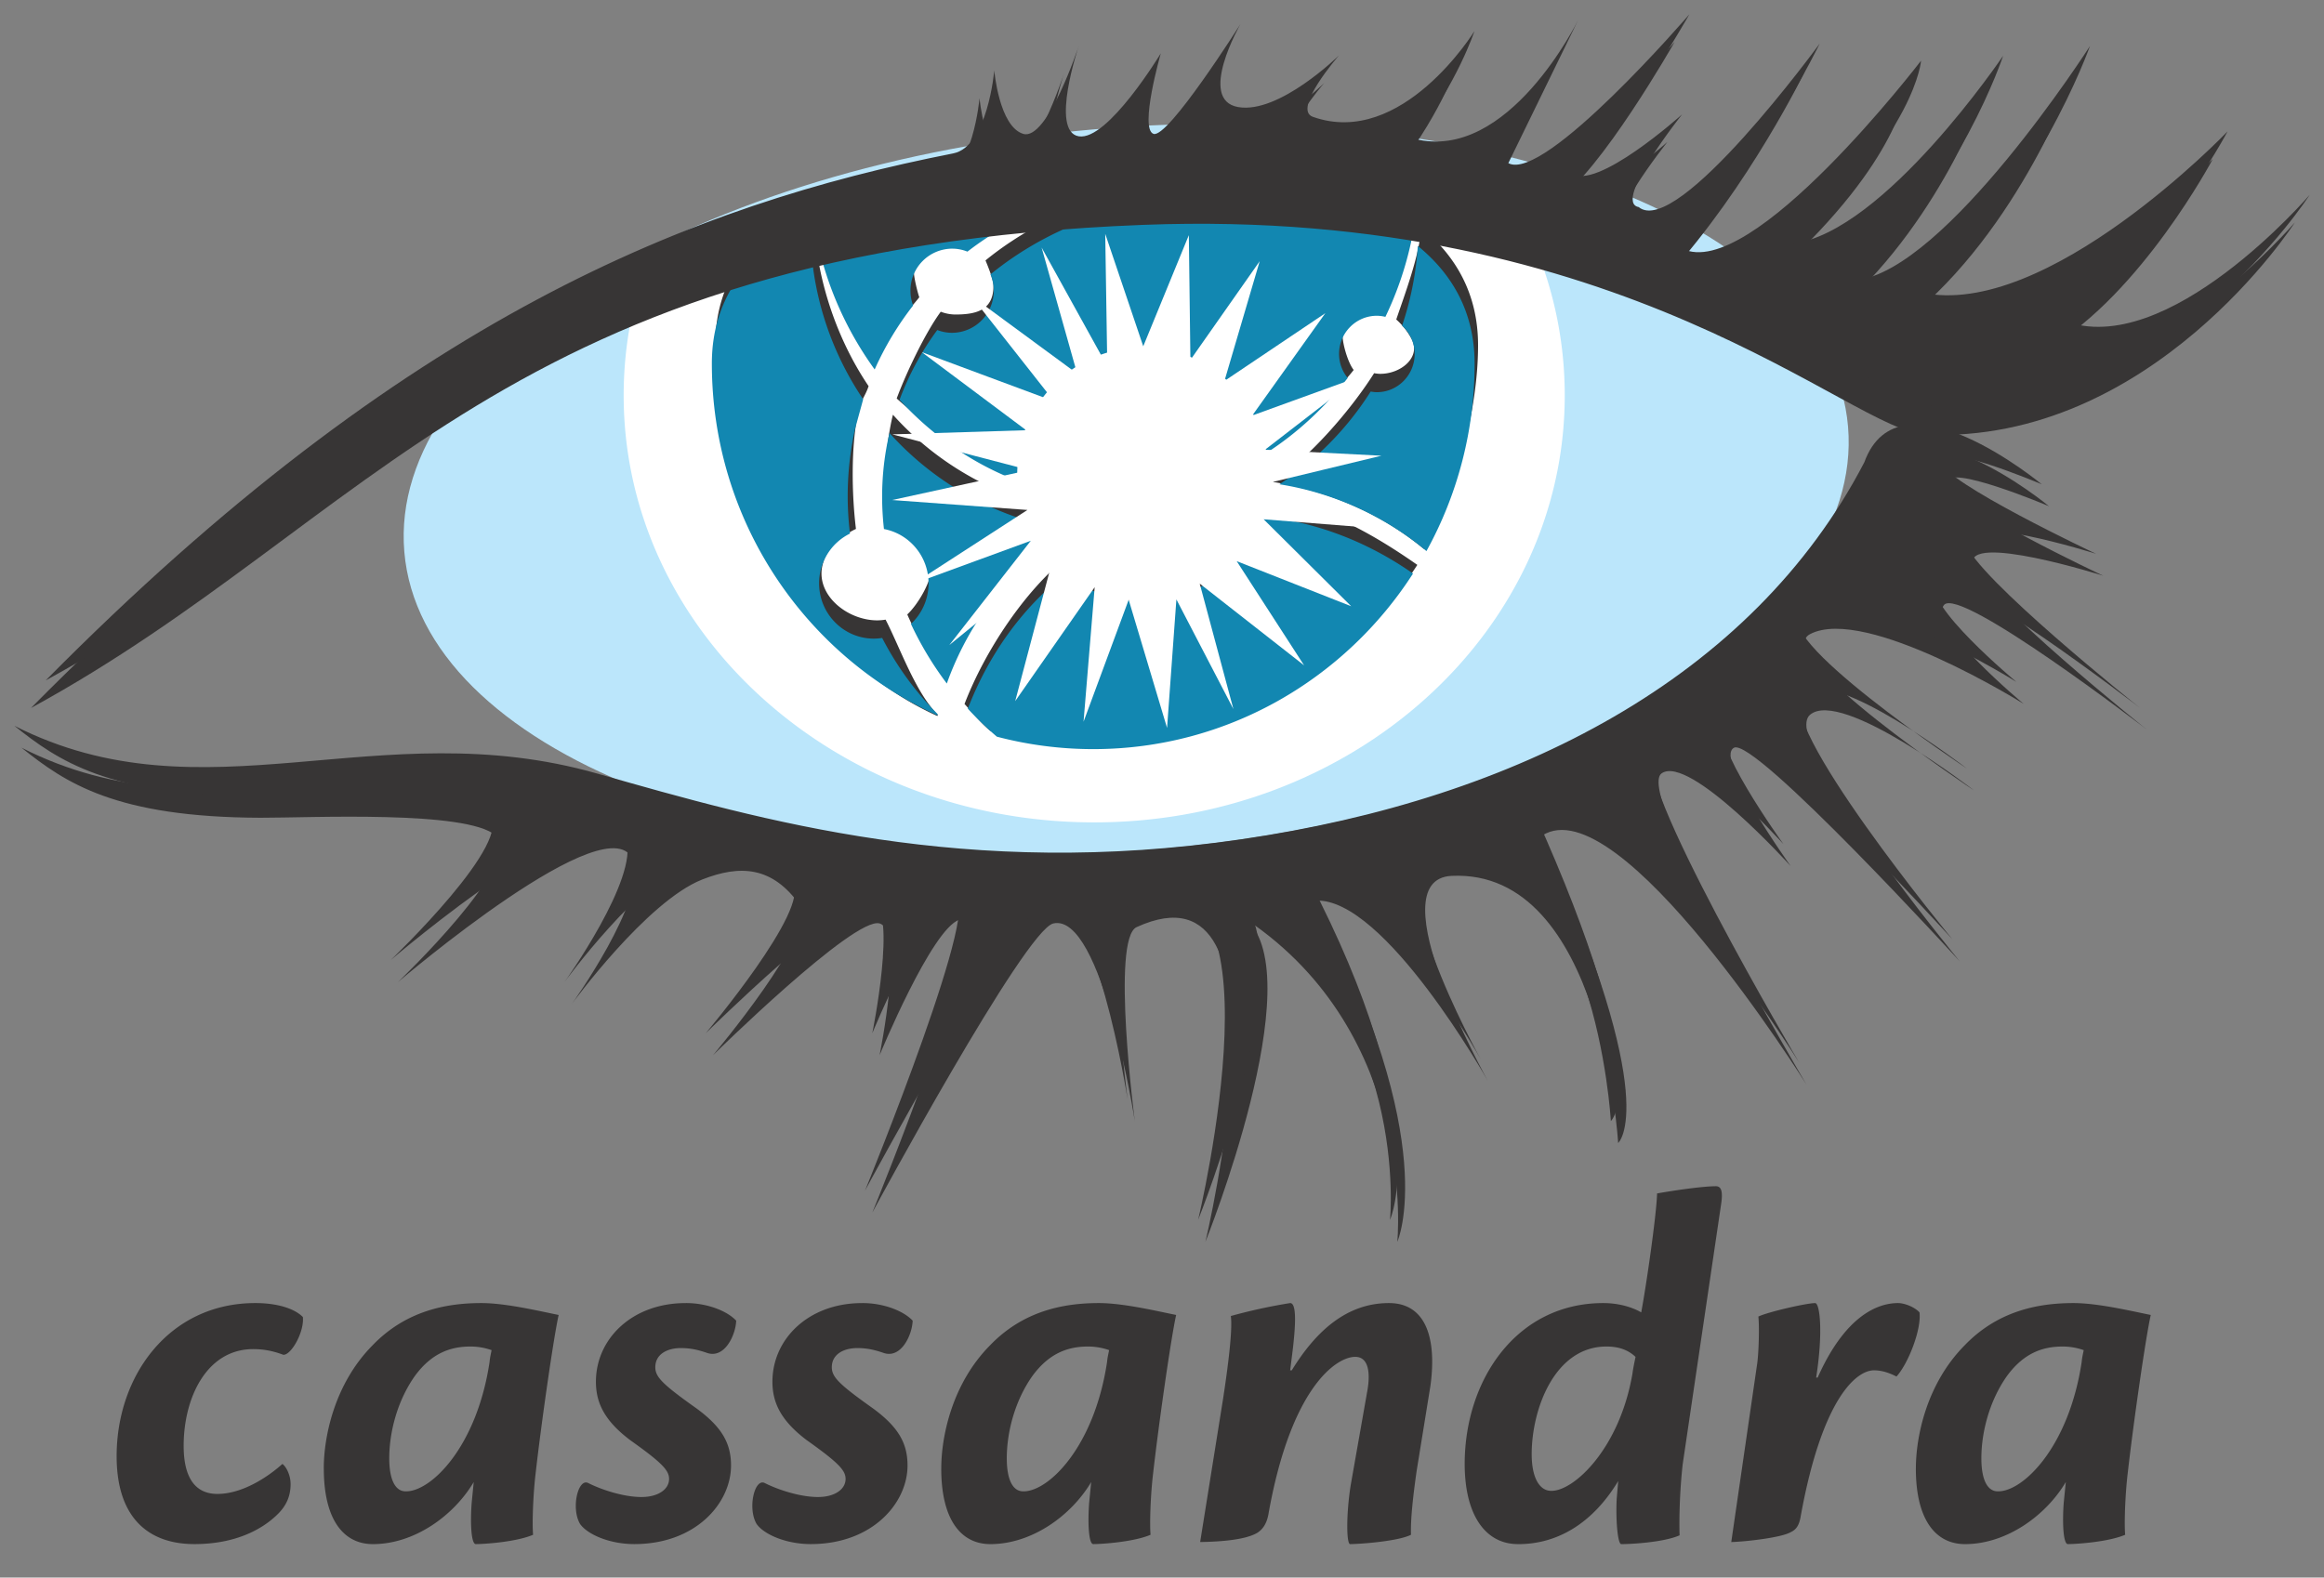
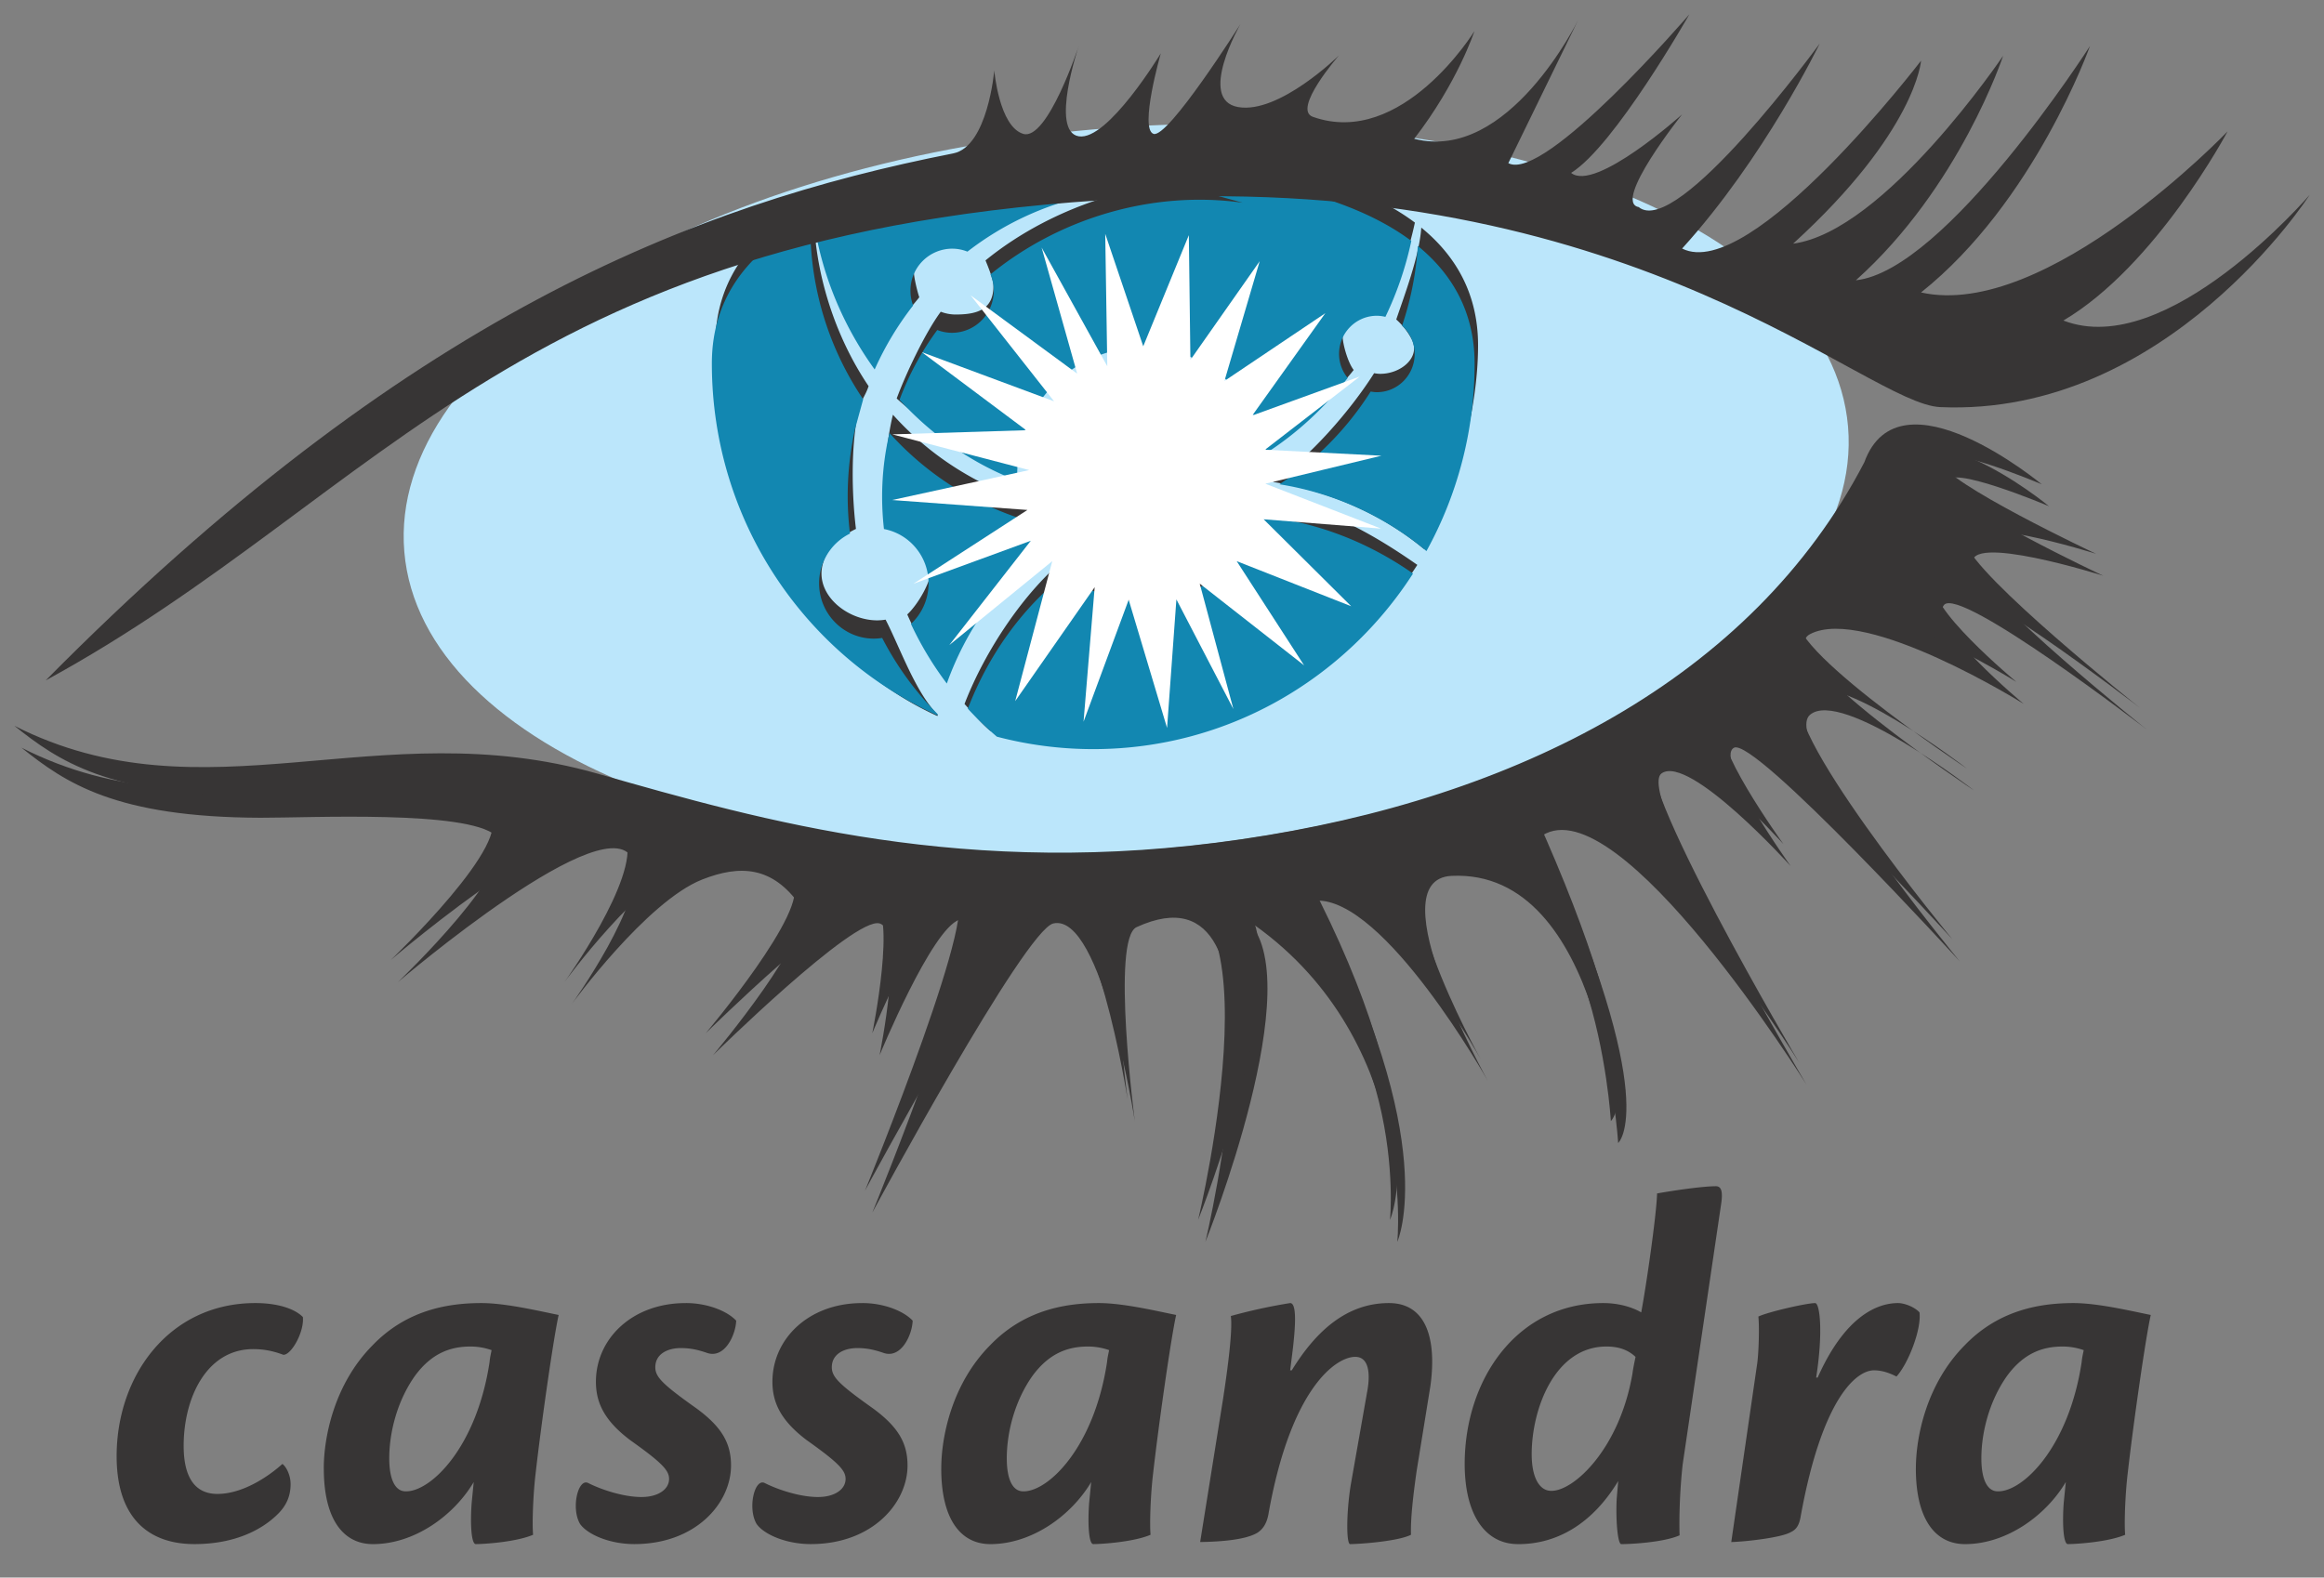
<svg xmlns="http://www.w3.org/2000/svg" xmlns:xlink="http://www.w3.org/1999/xlink" viewBox="0 0 81 55" fill="#fff" fill-rule="evenodd" stroke="#000" stroke-linecap="round" stroke-linejoin="round">
  <rect x="0" y="0" width="81" height="55" fill="#808080" stroke="none" />
  <use xlink:href="#A" x=".5" y=".5" />
  <symbol id="A" overflow="visible">
    <path d="M8.415 44.93c.678 0 1.32.162 1.641.487.053.505-.393 1.317-.678 1.317-.339-.126-.66-.199-1.052-.199-1.623 0-2.425 1.695-2.425 3.372 0 1.046.357 1.677 1.177 1.677.874 0 1.765-.595 2.265-1.046.125.09.285.379.285.703 0 .361-.107.703-.428 1.028-.571.577-1.534 1.064-2.925 1.064-1.605 0-2.71-.92-2.71-3.066 0-2.813 1.837-5.337 4.833-5.337h.018zm5.241 6.564c.874 0 2.461-1.551 2.907-4.508.018-.18.036-.234.071-.415a2.22 2.22 0 0 0-.731-.126c-.66 0-1.337.198-1.944 1.028-.624.883-.892 1.983-.892 2.867 0 .757.214 1.154.571 1.154h.018zm-2.871-.811c0-1.064.357-2.921 1.694-4.274 1.141-1.19 2.532-1.479 3.799-1.479.838 0 1.979.27 2.693.415-.178.793-.606 3.786-.802 5.517-.089.74-.125 1.767-.089 2.146-.588.252-1.694.325-1.998.325-.16 0-.196-.739-.142-1.442l.071-.721c-.695 1.172-2.068 2.164-3.513 2.164-1.034 0-1.712-.865-1.712-2.632v-.018zm12.626-5.753c.731 0 1.427.27 1.748.613-.018.505-.41 1.352-1.035 1.118-.267-.09-.535-.162-.892-.162-.481 0-.892.216-.892.667 0 .343.25.595 1.444 1.443.856.631 1.195 1.19 1.195 1.983 0 1.317-1.231 2.741-3.371 2.741-.874 0-1.641-.343-1.891-.703-.321-.541-.071-1.605.286-1.425.464.234 1.23.487 1.854.487.588 0 .963-.271.963-.631 0-.306-.267-.577-1.355-1.352-.91-.685-1.195-1.316-1.195-2.037 0-1.497 1.266-2.741 3.121-2.741h.018zm6.151 0c.731 0 1.427.27 1.748.613-.018.505-.41 1.352-1.034 1.118-.268-.09-.535-.162-.892-.162-.481 0-.892.216-.892.667 0 .343.25.595 1.444 1.443.856.631 1.195 1.19 1.195 1.983 0 1.317-1.231 2.741-3.371 2.741-.874 0-1.641-.343-1.89-.703-.321-.541-.071-1.605.285-1.425.464.234 1.23.487 1.854.487.588 0 .963-.271.963-.631 0-.306-.267-.577-1.355-1.352-.909-.685-1.195-1.316-1.195-2.037 0-1.497 1.266-2.741 3.121-2.741h.017zm5.616 6.564c.874 0 2.461-1.551 2.907-4.508.018-.18.036-.234.072-.415-.197-.072-.464-.126-.731-.126-.66 0-1.337.198-1.944 1.028-.624.883-.892 1.983-.892 2.867 0 .757.214 1.154.571 1.154h.018zm-2.871-.811c0-1.064.357-2.921 1.694-4.274 1.141-1.19 2.532-1.479 3.799-1.479.838 0 1.98.27 2.693.415-.178.793-.606 3.786-.802 5.517-.09.74-.125 1.767-.09 2.146-.588.252-1.694.325-1.997.325-.16 0-.196-.739-.143-1.442l.071-.721c-.695 1.172-2.069 2.164-3.513 2.164-1.035 0-1.713-.865-1.713-2.632v-.018zm12.216-3.409c.821-1.334 1.89-2.344 3.388-2.344 1.266 0 1.676 1.19 1.445 2.885l-.482 2.975c-.125.884-.214 1.677-.196 2.218-.464.234-1.819.325-2.122.325-.125 0-.143-.992.018-2.038l.588-3.336c.09-.523.071-1.154-.428-1.154-.66 0-2.229 1.064-3.014 5.428-.054.361-.196.577-.393.703-.267.163-.838.307-1.997.325l.802-5.013c.231-1.515.321-2.489.267-2.867a19 19 0 0 1 2.068-.451c.197 0 .232.559.054 1.912l-.054.432h.054zm9.058 4.202c.784 0 2.372-1.479 2.817-4.093.018-.144.072-.415.107-.577-.232-.216-.535-.361-1.016-.361-1.802 0-2.604 2.182-2.604 3.751 0 .847.286 1.28.678 1.28h.018zm-1.177 1.857c-1.141 0-1.854-1.028-1.854-2.795 0-2.921 1.801-5.608 4.832-5.608.535 0 1.016.144 1.32.325.16-.829.535-3.39.553-4.147.499-.09 1.569-.252 2.05-.252.197 0 .25.198.179.649l-1.337 9.052c-.107.974-.125 1.929-.107 2.47-.57.252-1.73.307-2.032.307-.126 0-.196-.829-.161-1.569l.054-.631c-.892 1.478-2.122 2.2-3.478 2.2h-.017zm10.449-5.806c.945-2.128 2.068-2.597 2.8-2.597.232 0 .588.144.749.325.072.595-.392 1.785-.802 2.236-.214-.108-.481-.216-.785-.216-.607 0-1.801.956-2.55 5.067-.054.343-.16.487-.356.577-.303.18-1.498.325-2.068.343l.909-6.257c.054-.451.071-1.28.036-1.605.339-.162 1.677-.469 1.979-.469.161 0 .286.992.035 2.597h.054zm6.294 3.967c.874 0 2.461-1.551 2.907-4.508.018-.18.036-.234.071-.415a2.22 2.22 0 0 0-.731-.126c-.66 0-1.337.198-1.944 1.028-.624.883-.892 1.983-.892 2.867 0 .757.214 1.154.571 1.154h.017zm-2.871-.811c0-1.064.357-2.921 1.694-4.274 1.141-1.19 2.532-1.479 3.799-1.479.838 0 1.979.27 2.693.415-.179.793-.607 3.786-.803 5.517-.089.74-.125 1.767-.089 2.146-.588.252-1.694.325-1.998.325-.16 0-.196-.739-.143-1.442l.072-.721c-.696 1.172-2.068 2.164-3.513 2.164-1.035 0-1.713-.865-1.713-2.632v-.018z" fill="#373535" stroke="none" />
    <path d="M63.911 14.373c.588 6.931-10.199 13.528-24.095 14.734S14.18 25.669 13.592 18.739 23.791 5.21 37.687 4.004s25.637 3.437 26.224 10.369" fill="#bbe6fb" stroke="none" />
-     <path d="M38.094 4.818c-5.3-.087-11.503 2.041-16.118 4.034a13.62 13.62 0 0 0-.739 4.431c0 8.222 7.342 14.888 16.4 14.888s16.4-6.666 16.4-14.888c0-2.602-.737-5.047-2.029-7.175-3.692-.58-8.771-1.205-13.913-1.29" stroke="none" />
-     <path d="M37.637 4.816c-2.934-.181-7.992 1.367-12.21 2.911-.641 1.529-.997 3.203-.997 4.959 0 7.204 6.46 13.044 13.293 13.044 6.788 0 12.794-5.849 13.293-13.044.162-2.343-.636-4.55-1.743-6.454a112.77 112.77 0 0 0-11.636-1.416" stroke="none" />
    <path d="M30.107 11.74c.36-.806.905-1.201 1.434-1.877-.059-.16-.187-.683-.187-.865a1.46 1.46 0 0 1 1.451-1.467 1.43 1.43 0 0 1 .535.104 10.48 10.48 0 0 1 8.741-1.939l.854.234c-3.14-.44-6.68.684-9.087 2.649.074.175.278.677.278.879 0 .81-.519 1.007-1.32 1.007-.182 0-.356-.035-.517-.097-.544.738-1.21 2.145-1.536 3.025 1.331 1.204 2.534 1.641 4.102 2.233-.004-.075.054-.145.054-.222 0-2.443 2.127-4.428 4.543-4.428 2.165 0 3.958 1.592 4.308 3.68 1.08-.695 2.125-1.228 2.921-2.258-.186-.229-.386-.878-.386-1.197 0-.735.59-1.331 1.317-1.331a1.3 1.3 0 0 1 .298.038c.404-.84.709-1.73.904-2.648-3.778-2.828-11.088-2.442-11.088-2.442s-5.817-.307-9.755 1.634c.263 1.92 1.02 3.745 2.138 5.289m18.055-1.103a2.46 2.46 0 0 1 .528.665c.353.642-.356 1.23-1.083 1.23-.074 0-.145-.01-.216-.022-.819 1.294-2.254 2.954-3.528 3.79 1.954.324 3.797 1.115 5.264 2.338 1.068-1.935 1.887-4.729 1.887-7.102 0-1.806-.789-3.131-1.979-4.102-.062.968-.573 2.321-.872 3.203M32.299 22.893c.651-1.818 2.253-3.227 3.768-4.467-.222-.307-.554-1.067-.693-1.427a10.59 10.59 0 0 1-4.752-3.04l-.03.122c-.239 1.082-.283 2.167-.164 3.224.885.167 1.555.951 1.555 1.894 0 .559-.485 1.37-.861 1.723a9.05 9.05 0 0 0 1.177 1.971m-.115 1.527c-.777-.781-1.314-2.339-1.818-3.317a1.84 1.84 0 0 1-.29.025c-1.054 0-2.157-.894-1.908-1.929.138-.572.529-.947 1.165-1.259-.145-1.186-.184-2.891.088-4.123.078-.353.243-.518.353-.854-1.162-1.72-1.914-3.978-1.914-6.218l.006-.244c-1.964.996-3.437 2.566-3.437 5.036 0 5.465 3.113 10.825 7.744 12.927l.01-.044m11.389-7.555c-.598 1.721-2.217 2.957-4.124 2.957a4.32 4.32 0 0 1-2.7-.947c-1.533 1.207-2.924 3.328-3.631 5.168.317.345.538.629.894.935 1.073.282 2.55 0 3.711 0 4.67 0 8.805-2.101 11.177-5.784-1.577-1.104-3.436-2.155-5.327-2.33" stroke="none" fill="#373535" />
    <path d="M29.987 12.378a10.71 10.71 0 0 1 1.339-2.228 1.48 1.48 0 0 1-.093-.514 1.46 1.46 0 0 1 1.451-1.467 1.43 1.43 0 0 1 .535.104 10.48 10.48 0 0 1 8.741-1.939l.854.234c-3.14-.44-6.385.533-8.793 2.498a1.47 1.47 0 0 1 .114.57 1.46 1.46 0 0 1-1.451 1.467c-.182 0-.356-.035-.517-.097a9.91 9.91 0 0 0-1.315 2.434c1.143 1.246 2.547 2.231 4.114 2.824l-.012-.227c0-2.443 1.958-4.423 4.374-4.423 2.165 0 3.958 1.592 4.308 3.68 1.08-.695 2.04-1.587 2.836-2.617a1.32 1.32 0 0 1-.301-.837c0-.735.59-1.331 1.317-1.331a1.3 1.3 0 0 1 .298.038c.404-.84.709-1.73.904-2.648-3.778-2.828-11.088-2.442-11.088-2.442s-5.817-.307-9.755 1.634c.263 1.92 1.02 3.745 2.138 5.289m18.383-1.524a1.33 1.33 0 0 1 .438.985c0 .735-.59 1.332-1.317 1.332-.074 0-.145-.01-.216-.022a10.72 10.72 0 0 1-3.18 3.233c1.884.298 3.658 1.106 5.124 2.329a13.49 13.49 0 0 0 1.678-6.537c0-1.806-.789-3.131-1.979-4.102-.062.968-.25 1.9-.549 2.782M32.5 23.33a10.73 10.73 0 0 1 3.298-4.689c-.222-.307-.405-.643-.543-1.003a10.59 10.59 0 0 1-4.752-3.04l-.03.122c-.239 1.082-.283 2.167-.164 3.224.885.167 1.555.951 1.555 1.894 0 .559-.237 1.062-.614 1.415a11.6 11.6 0 0 0 1.25 2.077m-.321 1.067a10.72 10.72 0 0 1-1.932-2.656 1.85 1.85 0 0 1-.29.024c-1.054 0-1.908-.864-1.908-1.929a1.93 1.93 0 0 1 1.076-1.734 10.81 10.81 0 0 1 .177-3.649l.283-1.033a10.75 10.75 0 0 1-1.843-6.039l.006-.243c-1.964.996-3.437 2.566-3.437 5.036 0 5.465 3.228 10.165 7.859 12.266l.01-.044m11.273-6.892c-.599 1.721-2.217 2.957-4.124 2.957a4.32 4.32 0 0 1-2.7-.947c-1.533 1.207-2.69 2.853-3.397 4.693.317.345.656.671 1.012.976 1.073.282 2.198.434 3.359.434 4.67 0 8.775-2.438 11.146-6.121-1.577-1.104-3.406-1.818-5.297-1.993" stroke="none" fill="#1287b1" />
    <path d="M43.607 16.363l4.041-.975-4.057-.209 3.301-2.551-3.746 1.358 2.546-3.567-3.516 2.363 1.229-4.176-2.415 3.442-.055-4.349-1.589 3.874-1.325-3.921.072 4.618-2.289-4.14 1.239 4.396-3.714-2.731 2.909 3.696-4.611-1.714 3.639 2.722-4.666.145 4.771 1.245-4.775 1.044 4.713.346-3.975 2.573 4.093-1.5-2.84 3.637 3.588-2.926-1.292 4.88 2.77-3.971-.388 4.69 1.573-4.252 1.338 4.469.325-4.482 1.987 3.824-1.174-4.374 3.638 2.85-2.349-3.633 3.991 1.572-3.052-3.032 4.092.325-4.031-1.564z" stroke="none" />
    <g fill="#373535">
-       <path d="M.58 24.183C13.114 11.509 23.125 7.597 32.21 5.811c1.202-.236 1.43-2.892 1.43-2.892s.168 1.956 1.01 2.211 1.934-3.062 1.934-3.062-1.009 2.977 0 3.147 2.86-2.892 2.86-2.892-.757 2.637-.252 2.807 3.028-3.827 3.028-3.827-1.514 2.637-.084 2.892 3.517-1.8 3.517-1.8-1.641 1.88-.909 2.14c3.113 1.106 5.631-2.984 5.631-2.984s-.584 1.794-2.098 3.75c3.28.85 5.717-4.147 5.717-4.147L51.557 6.15c1.262.681 6.31-5.188 6.31-5.188s-2.608 4.593-4.122 5.529c.841.681 3.869-2.041 3.869-2.041s-2.44 3.062-1.514 3.232c1.346 1.106 6.309-5.699 6.309-5.699s-1.934 3.998-4.795 7.145c2.391 1.209 8.328-6.55 8.328-6.55s-.168 2.467-4.459 6.379c3.197-.425 7.319-6.55 7.319-6.55s-1.514 4.593-5.132 7.825c3.139-.33 8.16-8.166 8.16-8.166s-1.934 5.444-5.888 8.591c4.374.978 10.683-5.614 10.683-5.614s-2.482 4.679-5.721 6.592c3.618 1.403 8.581-4.381 8.581-4.381s-4.963 7.741-12.87 7.4c-2.595-.112-10.442-7.959-27.256-7.315C17.152 8.192 12.441 17.719.58 24.183" stroke="none" />
      <path d="M1.094 23.22C13.628 10.547 23.638 6.634 32.724 4.848c1.203-.236 1.43-2.892 1.43-2.892s.168 1.957 1.01 2.211 1.934-3.062 1.934-3.062-1.009 2.977 0 3.147 2.86-2.892 2.86-2.892-.757 2.637-.253 2.807S42.734.34 42.734.34s-1.514 2.637-.084 2.892 3.517-1.799 3.517-1.799-1.64 1.88-.909 2.14c3.112 1.105 5.63-2.986 5.63-2.986s-.584 1.794-2.097 3.75c3.28.851 5.717-4.147 5.717-4.147l-2.437 4.998C53.333 5.869 58.38 0 58.38 0s-2.607 4.593-4.121 5.528c.841.681 3.869-2.041 3.869-2.041s-2.44 3.062-1.514 3.232c1.346 1.106 6.309-5.699 6.309-5.699s-1.935 3.998-4.795 7.145c2.391 1.21 8.328-6.55 8.328-6.55s-.168 2.467-4.459 6.38c3.197-.426 7.319-6.55 7.319-6.55s-1.514 4.593-5.132 7.826c3.139-.33 8.159-8.166 8.159-8.166s-1.934 5.444-5.888 8.591c4.374.978 10.683-5.613 10.683-5.613s-2.482 4.678-5.721 6.592C75.037 12.078 80 6.294 80 6.294s-4.963 7.741-12.871 7.4c-2.594-.112-10.442-7.959-27.255-7.315-22.208.85-26.918 10.377-38.779 16.841m-.843 2.349c6.624 3.36 12.682-.51 20.315 1.665 5.804 1.654 12.87 3.694 22.46 2.29s17.792-5.614 21.704-13.142c1.22-3.359 6.182.766 6.182.766s-3.617-1.531-3.533-.808 5.426 3.232 5.426 3.232-4.837-1.531-4.543-.383 6.056 5.742 6.056 5.742-6.519-5.018-7.065-4.338 2.776 3.445 2.776 3.445-5.51-3.445-7.445-2.429c-1.392.73 5.721 5.449 5.721 5.449s-4.627-3.573-5.721-2.637 5.216 8.591 5.216 8.591-7.151-7.826-7.865-7.443 1.976 4.126 1.976 4.126-3.533-3.913-4.5-3.232 5.047 10.845 5.047 10.845-6.519-10.419-9.211-8.676c4.227 9.378 2.65 10.718 2.65 10.718s-.539-9.567-5.805-9.314c-2.65.128 1.262 7.145 1.262 7.145s-3.6-6.409-5.998-6.281c4.419 8.456 2.844 11.895 2.844 11.895s.731-7.222-5.263-11.241c2.271 2.041-1.425 11.241-1.425 11.241s3.251-13.557-2.398-10.972c-.893.408-.063 6.762-.063 6.762s-1.136-7.273-2.839-6.89c-.993.223-6.309 10.079-6.309 10.079s4.354-10.654 3.029-10.207c-.965.326-2.776 4.721-2.776 4.721s.883-4.338 0-4.593-5.805 4.593-5.805 4.593 3.66-4.338 3.028-5.231c-.956-1.353-2.077-1.417-3.407-.893-1.935.763-4.542 4.338-4.542 4.338s2.599-3.62 2.145-4.976c-.729-2.179-8.201 4.21-8.201 4.21s4.416-4.21 3.407-5.104-6.49-.617-8.202-.622c-5.047-.016-6.796-1.213-8.328-2.44" stroke="none" />
      <path d="M0 24.803c6.624 3.36 12.681-.51 20.315 1.666 5.804 1.654 12.871 3.693 22.46 2.29s17.791-5.614 21.703-13.141c1.22-3.36 6.182.765 6.182.765s-3.617-1.531-3.533-.808 5.426 3.232 5.426 3.232-4.837-1.531-4.543-.382 6.057 5.741 6.057 5.741-6.52-5.019-7.066-4.338 2.776 3.445 2.776 3.445-5.51-3.445-7.445-2.429c-1.392.73 5.72 5.449 5.72 5.449s-4.627-3.573-5.72-2.637 5.216 8.591 5.216 8.591-7.151-7.826-7.866-7.443 1.977 4.125 1.977 4.125-3.534-3.913-4.501-3.232 5.047 10.845 5.047 10.845-6.519-10.42-9.211-8.676c4.227 9.378 2.65 10.718 2.65 10.718s-.539-9.567-5.805-9.314c-2.65.128 1.262 7.145 1.262 7.145s-3.6-6.409-5.997-6.282c4.419 8.456 2.843 11.896 2.843 11.896s.731-7.222-5.263-11.241c2.271 2.041-1.425 11.241-1.425 11.241s3.252-13.557-2.397-10.972c-.893.408-.063 6.762-.063 6.762s-1.136-7.273-2.839-6.89c-.993.223-6.31 10.079-6.31 10.079s4.354-10.654 3.029-10.207c-.965.325-2.776 4.72-2.776 4.72s.883-4.338 0-4.593-5.804 4.593-5.804 4.593 3.66-4.338 3.028-5.231c-.956-1.353-2.077-1.417-3.407-.893-1.936.762-4.543 4.337-4.543 4.337s2.599-3.62 2.145-4.976c-.73-2.178-8.201 4.21-8.201 4.21s4.416-4.21 3.407-5.103-6.49-.617-8.202-.622C3.281 27.227 1.532 26.03 0 24.803" stroke="none" />
    </g>
  </symbol>
</svg>